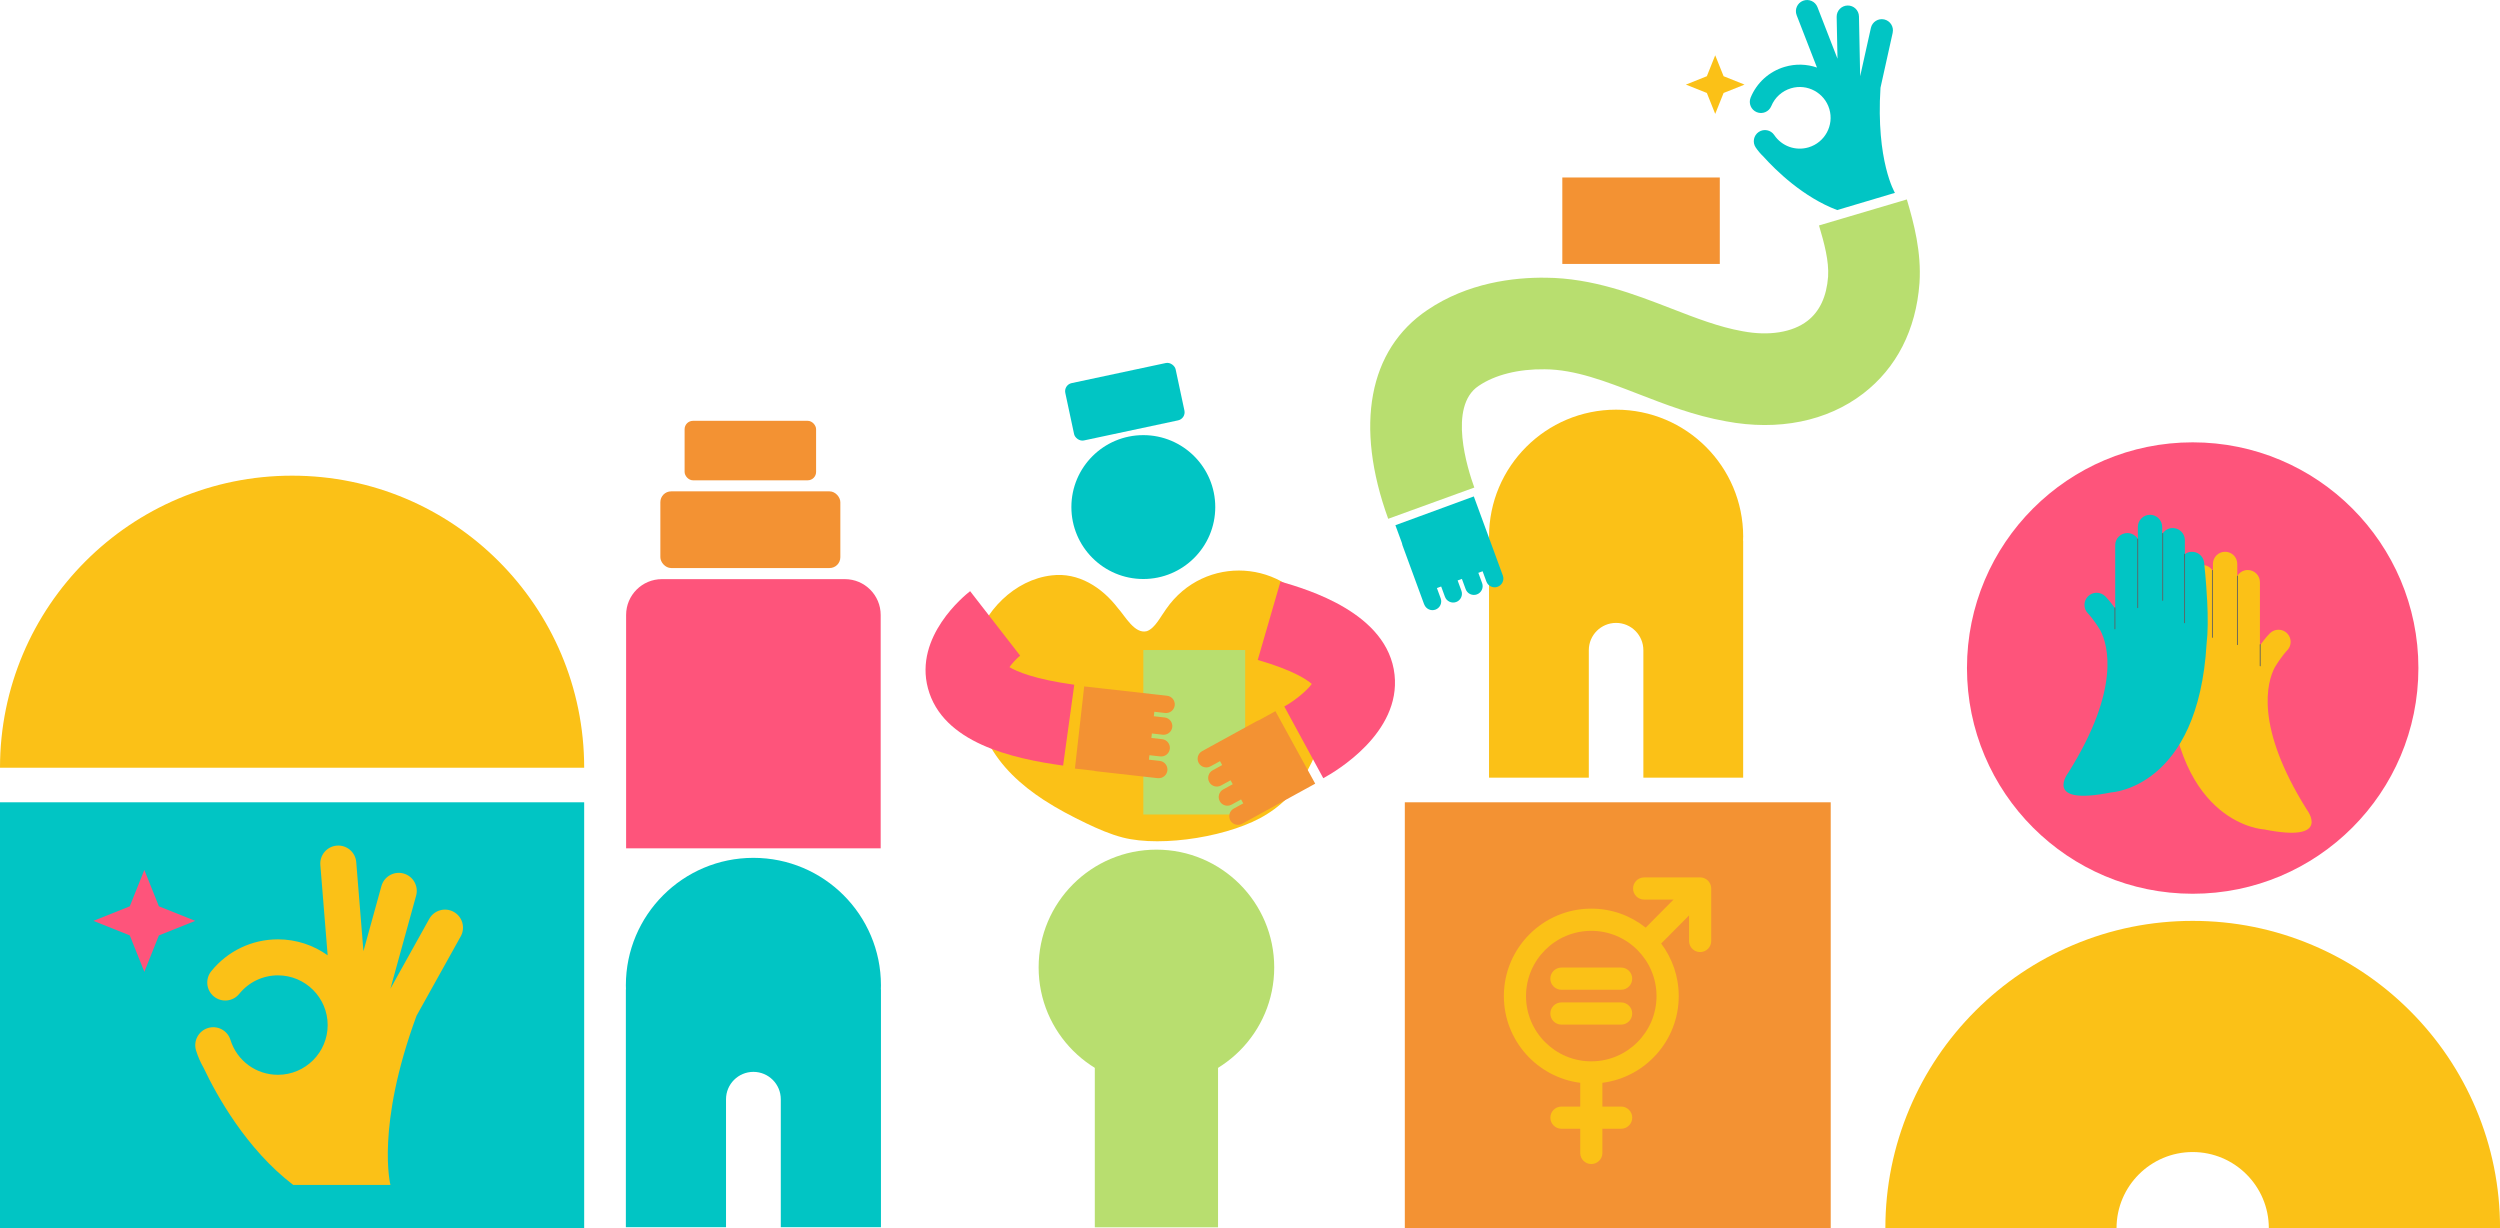
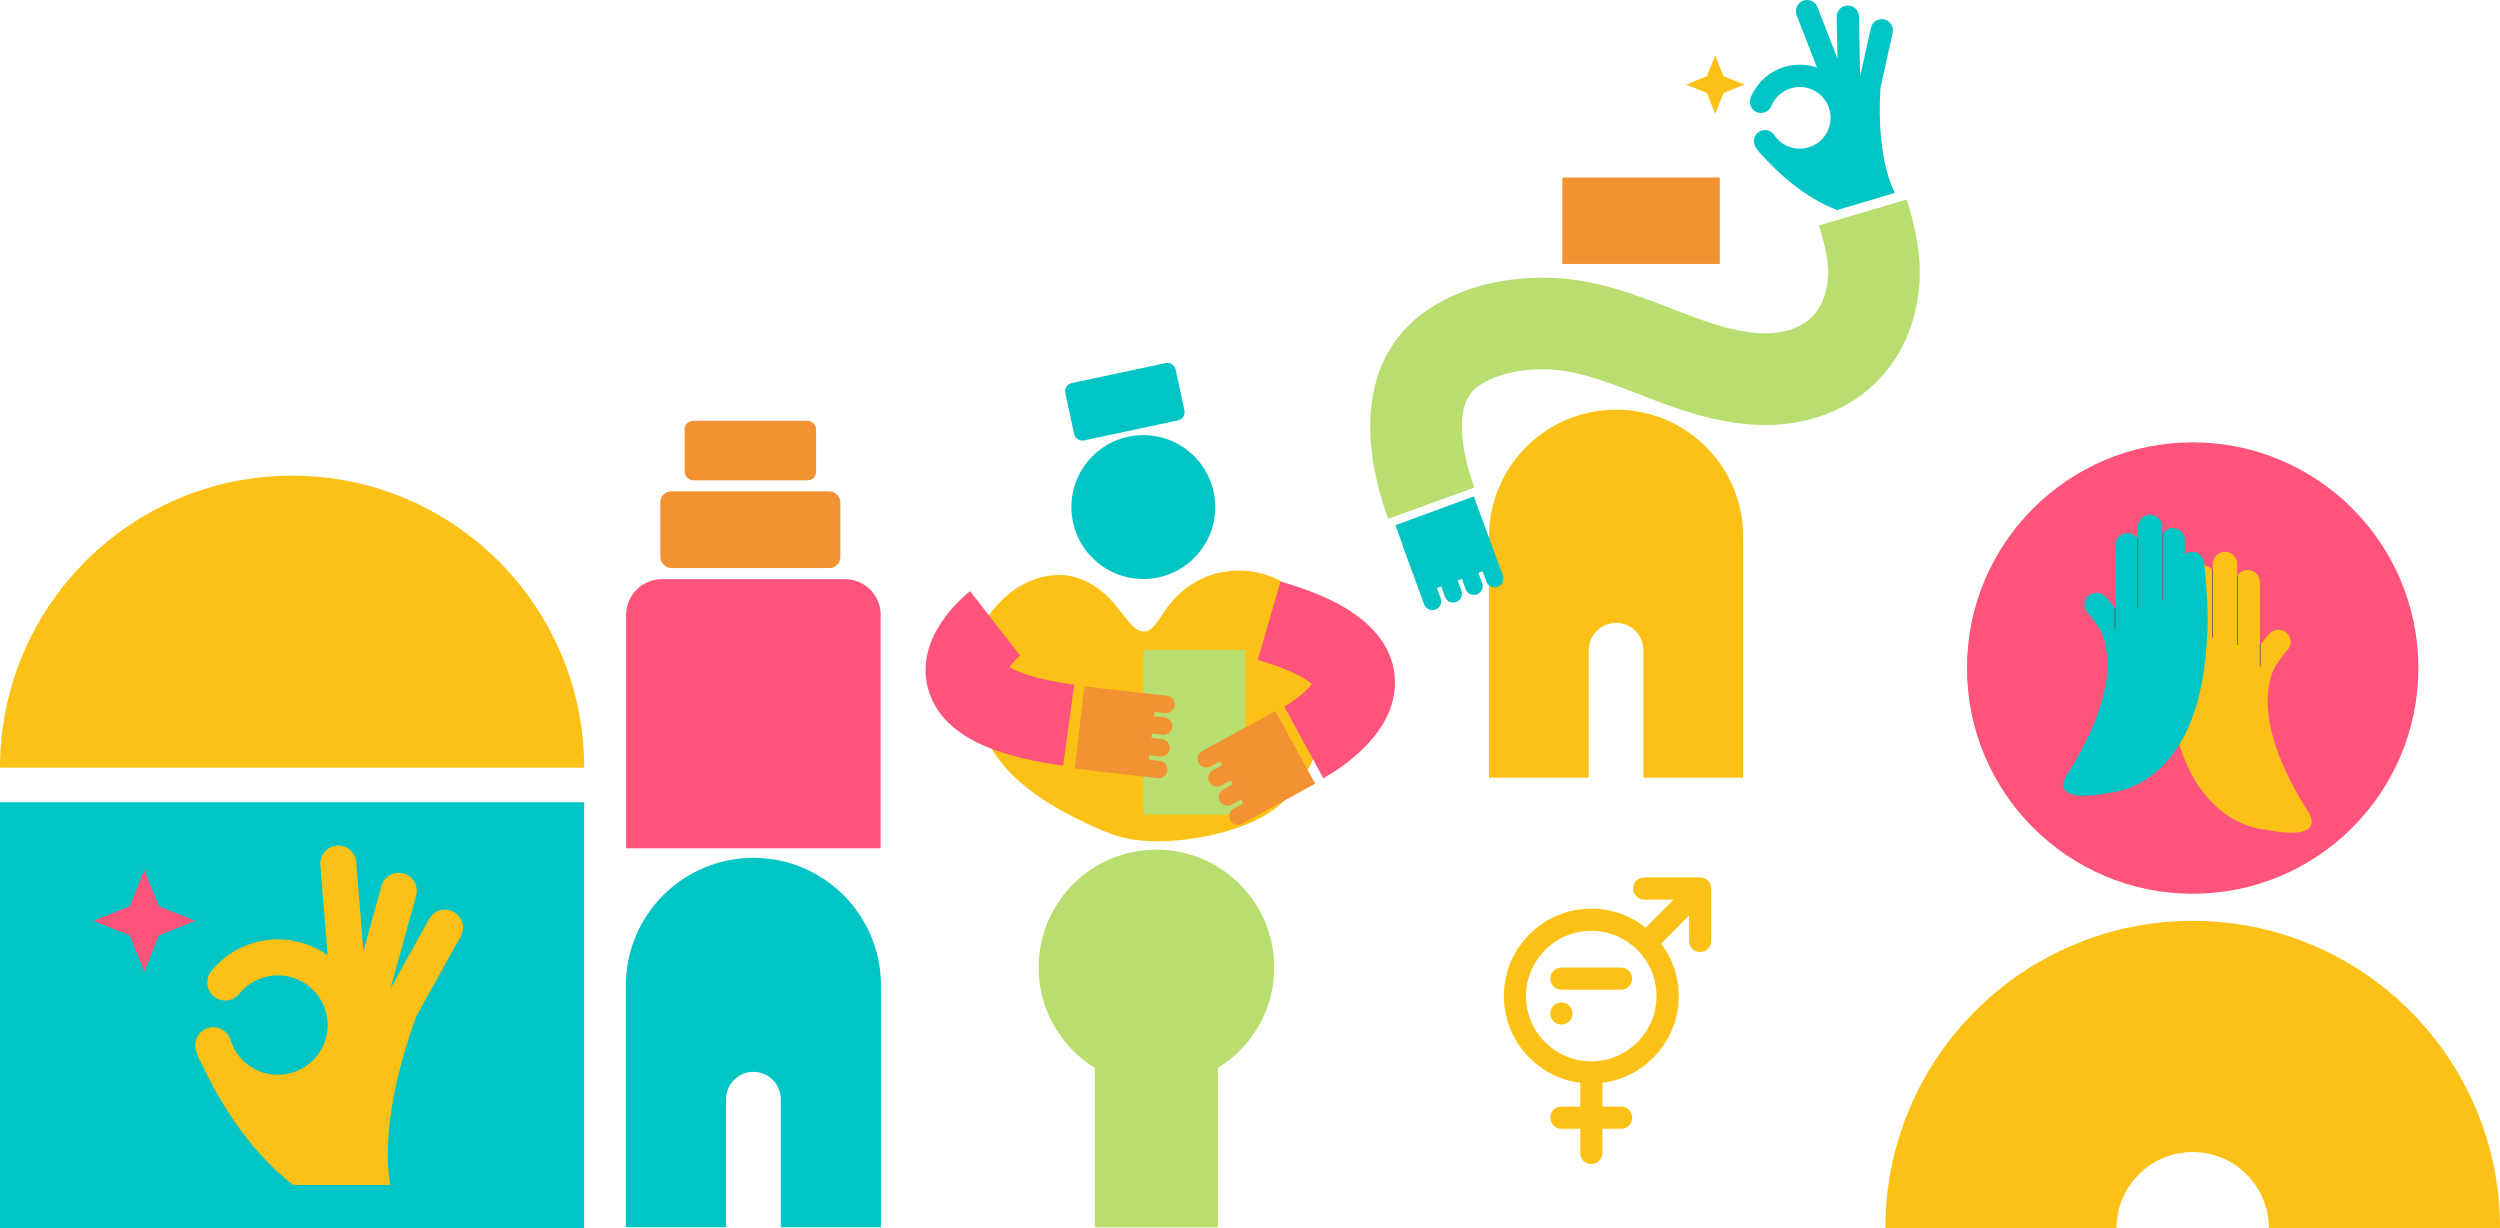
<svg xmlns="http://www.w3.org/2000/svg" id="Capa_1" viewBox="0 0 1402.23 688.88">
  <defs>
    <style>.cls-1{stroke-width:2px;}.cls-1,.cls-2{fill:none;stroke:#606060;stroke-linecap:round;stroke-miterlimit:10;}.cls-3{fill:#fbc117;}.cls-2{stroke-width:.5px;}.cls-4{fill:#f39233;}.cls-5{fill:#01c5c4;}.cls-6{fill:#fe547b;}.cls-7{fill:#b8de6f;}</style>
  </defs>
  <path class="cls-5" d="M494.12,552.7c0-39.51-32.03-71.54-71.54-71.54s-71.54,32.03-71.54,71.54c0,.74.03,1.46.06,2.19h-.06v133.43h56.18v-71.76c0-8.48,6.88-15.36,15.36-15.36h0c8.48,0,15.36,6.88,15.36,15.36v71.76h56.18v-133.43h-.06c.02-.73.06-1.46.06-2.19Z" />
  <rect class="cls-4" x="383.99" y="236.04" width="73.75" height="33.36" rx="4.69" ry="4.69" />
  <path class="cls-6" d="M371.27,324.83h102.61c11.09,0,20.09,9,20.09,20.09v130.9h-142.79v-130.9c0-11.09,9-20.09,20.09-20.09Z" />
  <rect class="cls-4" x="370.39" y="275.6" width="100.95" height="43.01" rx="6.05" ry="6.05" />
  <path class="cls-7" d="M683.19,688.4v-91.43h-.03c.01-.5.03-1,.03-1.5,0-27.08-15.47-49.02-34.56-49.02s-34.56,21.95-34.56,49.02c0,.5.02,1,.03,1.5h-.03v91.43" />
  <path class="cls-3" d="M738.86,346.87c-17.47-33.34-63.29-36.27-84.78-5.26-3.07,4.16-6.22,10.8-10.81,12.4-6.86,1.79-12.19-8.46-16.21-12.87-8.96-11.71-22.19-20.26-37.18-18.41-20.79,2.35-38.49,20.28-43.23,40.24-3.37,17.02-.08,38.21,7.71,53.63,6.95,13.4,18.41,23.79,30.92,31.97,7.72,5.05,15.88,9.32,24.18,13.3,6.56,3.12,13.25,6.06,20.29,7.88,22.25,5.74,61.59-.74,80.99-13.18,22.51-13.97,32.56-40.99,34.45-66.5,1.11-14.49.45-30.17-6.24-43.06l-.08-.15Z" />
  <circle class="cls-5" cx="641.28" cy="284.41" r="40.35" />
  <rect class="cls-5" x="599.29" y="208.85" width="63.28" height="32.89" rx="4.63" ry="4.63" transform="translate(-33.12 136.6) rotate(-12.04)" />
  <rect class="cls-7" x="641.28" y="364.6" width="57.13" height="92.25" />
  <path class="cls-4" d="M649.4,436.45c2.66.3,5.08-1.63,5.38-4.29s-1.63-5.08-4.29-5.38l-6.06-.68.28-2.51,6.06.68c2.66.3,5.08-1.63,5.38-4.29.3-2.66-1.63-5.08-4.29-5.38l-6.06-.68.28-2.51,6.06.68c2.66.3,5.08-1.63,5.38-4.29.3-2.66-1.63-5.08-4.29-5.38l-6.06-.68.28-2.51,6.06.68c2.66.3,5.08-1.63,5.38-4.29.3-2.66-1.63-5.08-4.29-5.38l-6.06-.68-28.78-3.24-11.65-1.31-5.2,46.09,10.5,1.18c.36.13.73.23,1.13.27l34.84,3.93Z" />
  <path class="cls-6" d="M596.29,429.41c-28.63-3.95-67.63-12.75-75.81-43.35-7.78-29.08,20.41-51.96,23.65-54.48l28.06,36.16.13-.1c-2.2,1.77-4.63,4.41-6.12,6.55,3.93,2.38,13.81,6.76,36.35,9.87l-6.26,45.34ZM563.89,372.48s0,0,0,0t0,0Z" />
  <path class="cls-6" d="M742.22,436.49l-21.86-40.21-.08.04c6.09-3.37,12.85-9.02,15.49-12.71-2.81-2.47-10.61-7.74-30.31-13.45l12.74-43.96c14.9,4.32,60.23,17.46,64,52.28,3.53,32.6-32.68,54.04-39.98,58.01ZM737.18,385.09h0Z" />
  <path class="cls-4" d="M674.26,421.31c-2.35,1.29-3.21,4.26-1.92,6.61,1.29,2.35,4.26,3.21,6.61,1.92l5.34-2.93,1.22,2.21-5.34,2.93c-2.35,1.29-3.21,4.26-1.92,6.61,1.29,2.35,4.26,3.21,6.61,1.92l5.34-2.93,1.22,2.21-5.34,2.93c-2.35,1.29-3.21,4.26-1.92,6.61,1.29,2.35,4.26,3.21,6.61,1.92l5.34-2.93,1.22,2.21-5.34,2.93c-2.35,1.29-3.21,4.26-1.92,6.61s4.26,3.21,6.61,1.92l5.34-2.93,25.39-13.94,10.28-5.64-22.32-40.66-9.27,5.09c-.37.1-.73.24-1.08.43l-30.73,16.87Z" />
  <circle class="cls-7" cx="648.63" cy="542.63" r="66.07" />
-   <rect class="cls-4" x="787.95" y="450" width="238.88" height="238.88" />
  <rect class="cls-5" y="450" width="327.66" height="238.88" />
  <path class="cls-3" d="M1402.23,688.88h-129.66c0-23.55-19.16-42.71-42.71-42.71s-42.71,19.16-42.71,42.71h-129.66c0-23.24,4.57-45.82,13.57-67.12,8.69-20.53,21.11-38.96,36.92-54.77,15.81-15.81,34.24-28.23,54.77-36.91,21.29-9.01,43.87-13.57,67.12-13.57s45.82,4.57,67.12,13.57c20.53,8.68,38.96,21.1,54.77,36.91,15.81,15.81,28.23,34.24,36.92,54.77,9.01,21.29,13.57,43.87,13.57,67.12Z" />
  <path class="cls-3" d="M0,430.63c0-90.48,73.35-163.83,163.83-163.83s163.83,73.35,163.83,163.83" />
  <path class="cls-3" d="M258.42,525.2c2.71-4.87.96-11.02-3.91-13.73-4.87-2.71-11.02-.96-13.73,3.91l-21.79,39.15,14.41-52.17c1.48-5.37-1.67-10.93-7.04-12.42-5.37-1.49-10.93,1.67-12.42,7.04l-10.09,36.52-4.04-49.95c-.45-5.56-5.32-9.71-10.88-9.25-5.56.45-9.7,5.32-9.25,10.88l4.1,50.64c-7.87-5.62-17.49-8.95-27.88-8.95-14.59,0-28.22,6.51-37.4,17.87-3.5,4.34-2.83,10.69,1.5,14.2,4.33,3.51,10.69,2.83,14.2-1.5,5.33-6.59,13.24-10.37,21.7-10.37,15.38,0,27.89,12.51,27.89,27.89s-12.51,27.89-27.89,27.89c-12.29,0-22.99-7.87-26.64-19.59-1.66-5.32-7.31-8.3-12.64-6.64-5.32,1.66-8.3,7.31-6.64,12.64,1.08,3.47,2.53,6.74,4.28,9.79,7.29,15.38,23.93,45.5,50.21,65.57h54.53s-8.35-32.46,14.63-94.88l24.79-44.53Z" />
  <path class="cls-3" d="M977.74,301.06c0-39.37-31.91-71.28-71.28-71.28s-71.28,31.91-71.28,71.28c0,.73.03,1.46.06,2.19h-.06v132.93h55.97v-71.5c0-8.45,6.85-15.3,15.3-15.3h0c8.45,0,15.3,6.85,15.3,15.3v71.5h55.97v-132.93h-.06c.02-.73.06-1.45.06-2.19Z" />
  <rect class="cls-4" x="876.29" y="99.55" width="88.33" height="48.49" />
  <path class="cls-7" d="M778.64,291.01c-18.96-52.25-10.98-94.92,21.92-117.1,22.68-15.39,48.59-18.37,66.36-18.15,26.37.19,49.78,9.27,70.44,17.27,13.83,5.36,26.89,10.42,39.88,12.72l.29.05c14.62,2.76,27.82.66,36.21-5.79,6.86-5.26,10.77-13.61,11.62-24.79.55-8.81-2.1-18.64-5.1-28.77l49.27-14.59c4.02,13.59,8.22,29.53,7.1,46.79l-.02.24c-1.94,26.1-12.86,47.49-31.58,61.87-20.25,15.55-47.56,21.07-76.91,15.55-17.86-3.18-33.86-9.38-49.33-15.38-18.17-7.04-35.33-13.69-52.3-13.8h-.16c-14.69-.2-27.84,3.11-36.94,9.29l-.1.06c-17.19,11.57-6.15,46.54-2.36,56.98l-48.3,17.53Z" />
  <path class="cls-5" d="M798.84,339.01c.93,2.54,3.77,3.86,6.31,2.92,2.54-.93,3.86-3.77,2.92-6.31l-2.12-5.78,2.39-.88,2.12,5.78c.93,2.54,3.77,3.86,6.31,2.92,2.54-.93,3.86-3.77,2.92-6.31l-2.12-5.78,2.39-.88,2.12,5.78c.93,2.54,3.77,3.86,6.31,2.92s3.86-3.77,2.92-6.31l-2.12-5.78,2.39-.88,2.12,5.78c.93,2.54,3.77,3.86,6.31,2.92,2.54-.93,3.86-3.77,2.92-6.31l-2.12-5.78-10.08-27.47-4.08-11.12-43.99,16.14,3.68,10.03c.04.38.13.77.26,1.14l12.2,33.25Z" />
  <path class="cls-5" d="M1061.58,18.36c.75-3.37-1.38-6.71-4.75-7.46-3.37-.75-6.71,1.38-7.46,4.75l-6.02,27.11-.67-33.54c-.07-3.45-2.93-6.2-6.38-6.13-3.45.07-6.2,2.93-6.13,6.38l.47,23.48-11.24-28.95c-1.25-3.22-4.88-4.83-8.1-3.57-3.22,1.25-4.82,4.88-3.57,8.1l11.4,29.36c-5.67-1.95-11.97-2.22-18.15-.38-8.67,2.58-15.61,8.86-19.06,17.23-1.31,3.2.21,6.85,3.41,8.17,3.19,1.32,6.85-.21,8.17-3.4,2-4.86,6.03-8.5,11.06-10,9.13-2.72,18.78,2.5,21.5,11.63,2.72,9.14-2.5,18.78-11.63,21.5-7.3,2.17-15.05-.61-19.29-6.92-1.93-2.87-5.81-3.63-8.68-1.71-2.87,1.93-3.63,5.81-1.71,8.68,1.26,1.87,2.69,3.56,4.27,5.06,7.05,7.84,22.27,22.79,41.43,30.07l32.4-9.65s-10.7-17.8-8.1-58.95l6.84-30.84Z" />
  <polygon class="cls-3" points="966.75 42.75 962.05 31.01 957.36 42.75 945.61 47.45 957.36 52.14 962.05 63.89 966.75 52.14 978.49 47.45 966.75 42.75" />
  <path class="cls-3" d="M909.27,542.7h-33.48c-3.44,0-6.22,2.79-6.22,6.22s2.79,6.22,6.22,6.22h33.48c3.44,0,6.22-2.79,6.22-6.22s-2.79-6.22-6.22-6.22Z" />
-   <path class="cls-3" d="M909.27,562.25h-33.48c-3.44,0-6.22,2.79-6.22,6.22s2.79,6.22,6.22,6.22h33.48c3.44,0,6.22-2.79,6.22-6.22s-2.79-6.22-6.22-6.22Z" />
+   <path class="cls-3" d="M909.27,562.25h-33.48c-3.44,0-6.22,2.79-6.22,6.22s2.79,6.22,6.22,6.22c3.44,0,6.22-2.79,6.22-6.22s-2.79-6.22-6.22-6.22Z" />
  <path class="cls-3" d="M959.79,498.31c0-.19,0-.38-.03-.56,0-.03,0-.06-.01-.09-.02-.15-.04-.3-.07-.45-.01-.07-.03-.14-.04-.21-.02-.11-.05-.22-.08-.33-.02-.07-.04-.14-.06-.22-.05-.14-.1-.29-.16-.43-.03-.08-.07-.16-.1-.23-.05-.1-.1-.21-.15-.31-.03-.07-.07-.13-.11-.19-.06-.1-.12-.2-.18-.3-.03-.05-.07-.11-.1-.16-.09-.13-.19-.27-.29-.39,0-.01-.02-.02-.03-.03-.12-.14-.24-.27-.36-.4-.04-.04-.07-.07-.11-.11-.09-.09-.19-.18-.29-.27-.04-.04-.09-.08-.13-.11-.11-.09-.22-.17-.34-.25-.03-.02-.07-.05-.1-.07-.14-.09-.29-.18-.44-.27-.06-.03-.12-.06-.18-.1-.1-.05-.2-.1-.3-.14-.07-.03-.14-.06-.21-.09-.11-.05-.23-.09-.35-.13-.05-.02-.11-.04-.16-.06-.16-.05-.33-.09-.5-.13-.06-.01-.13-.02-.19-.04-.13-.02-.25-.04-.38-.06-.06,0-.12-.01-.18-.02-.19-.02-.38-.03-.57-.03h-31.4c-3.44,0-6.22,2.79-6.22,6.22s2.79,6.22,6.22,6.22h16.47l-15.61,15.73c-8.38-6.67-18.98-10.66-30.5-10.66-27.04,0-49.04,22-49.04,49.04,0,24.93,18.71,45.58,42.82,48.65v13.33h-10.52c-3.44,0-6.22,2.79-6.22,6.22s2.79,6.22,6.22,6.22h10.52v13.57c0,3.44,2.79,6.22,6.22,6.22s6.22-2.79,6.22-6.22v-13.57h10.52c3.44,0,6.22-2.79,6.22-6.22s-2.79-6.22-6.22-6.22h-10.52v-13.33c24.12-3.07,42.82-23.71,42.82-48.65,0-11.05-3.67-21.25-9.86-29.46l15.64-15.76v14.32c0,3.44,2.79,6.22,6.22,6.22s6.22-2.79,6.22-6.22v-29.42s0-.04,0-.06ZM892.53,595.3c-20.18,0-36.6-16.42-36.6-36.6s16.42-36.6,36.6-36.6,36.6,16.42,36.6,36.6-16.42,36.6-36.6,36.6Z" />
  <circle class="cls-6" cx="1229.86" cy="374.7" r="126.6" />
  <path class="cls-3" d="M1216.02,357.43c.55-11.18,1.64-20.74,1.68-21.14.43-3.74,3.81-6.44,7.55-6.01,1.22.14,2.32.59,3.24,1.27v-7.82c0-3.77,3.06-6.82,6.82-6.82,2.53,0,4.73,1.38,5.91,3.42v-4.03c0-3.77,3.06-6.82,6.82-6.82,3.77,0,6.82,3.06,6.82,6.82v6.8c1.19-2.02,3.37-3.38,5.89-3.38,3.77,0,6.82,3.06,6.82,6.82v35.53c3.11-4.42,5.37-6.67,5.63-6.92,2.7-2.63,7.03-2.59,9.66.1,2.63,2.7,2.59,7-.1,9.64-.07.07-3.08,3.15-6.93,9.55-4.15,8.05-11.43,32.7,18.05,79.68,0,0,14.57,18.86-24.05,11.07,0,0-48.84-2.23-53.53-83.56-.72-5.97-.82-13.98-.31-24.2Z" />
  <line class="cls-2" x1="1254.95" y1="361.58" x2="1254.95" y2="323.1" />
  <line class="cls-2" x1="1240.93" y1="357.49" x2="1240.93" y2="319.93" />
  <line class="cls-1" x1="1228.65" y1="370.07" x2="1228.65" y2="331.59" />
  <line class="cls-2" x1="1267.73" y1="373.47" x2="1267.73" y2="361.58" />
  <path class="cls-5" d="M1237.95,336.69c-.55-11.18-1.64-20.74-1.68-21.14-.43-3.74-3.81-6.44-7.55-6.01-1.22.14-2.32.59-3.24,1.27v-7.82c0-3.77-3.06-6.82-6.82-6.82-2.53,0-4.73,1.38-5.91,3.42v-4.03c0-3.77-3.06-6.82-6.82-6.82s-6.82,3.06-6.82,6.82v6.8c-1.19-2.02-3.37-3.38-5.89-3.38-3.77,0-6.82,3.06-6.82,6.82v35.53c-3.11-4.42-5.37-6.67-5.63-6.92-2.7-2.63-7.03-2.59-9.66.1-2.63,2.7-2.59,7,.1,9.64.07.07,3.08,3.15,6.93,9.55,4.15,8.05,11.43,32.7-18.05,79.68,0,0-14.57,18.86,24.05,11.07,0,0,48.84-2.23,53.53-83.56.72-5.97.82-13.98.31-24.2Z" />
  <line class="cls-2" x1="1199.03" y1="340.84" x2="1199.03" y2="302.35" />
  <line class="cls-2" x1="1213.04" y1="336.74" x2="1213.04" y2="299.19" />
-   <line class="cls-2" x1="1225.32" y1="349.32" x2="1225.32" y2="310.84" />
  <line class="cls-2" x1="1186.24" y1="352.73" x2="1186.24" y2="340.84" />
  <polygon class="cls-6" points="89.12 508.34 80.96 487.93 72.79 508.34 52.38 516.5 72.79 524.67 80.96 545.08 89.12 524.67 109.53 516.5 89.12 508.34" />
</svg>